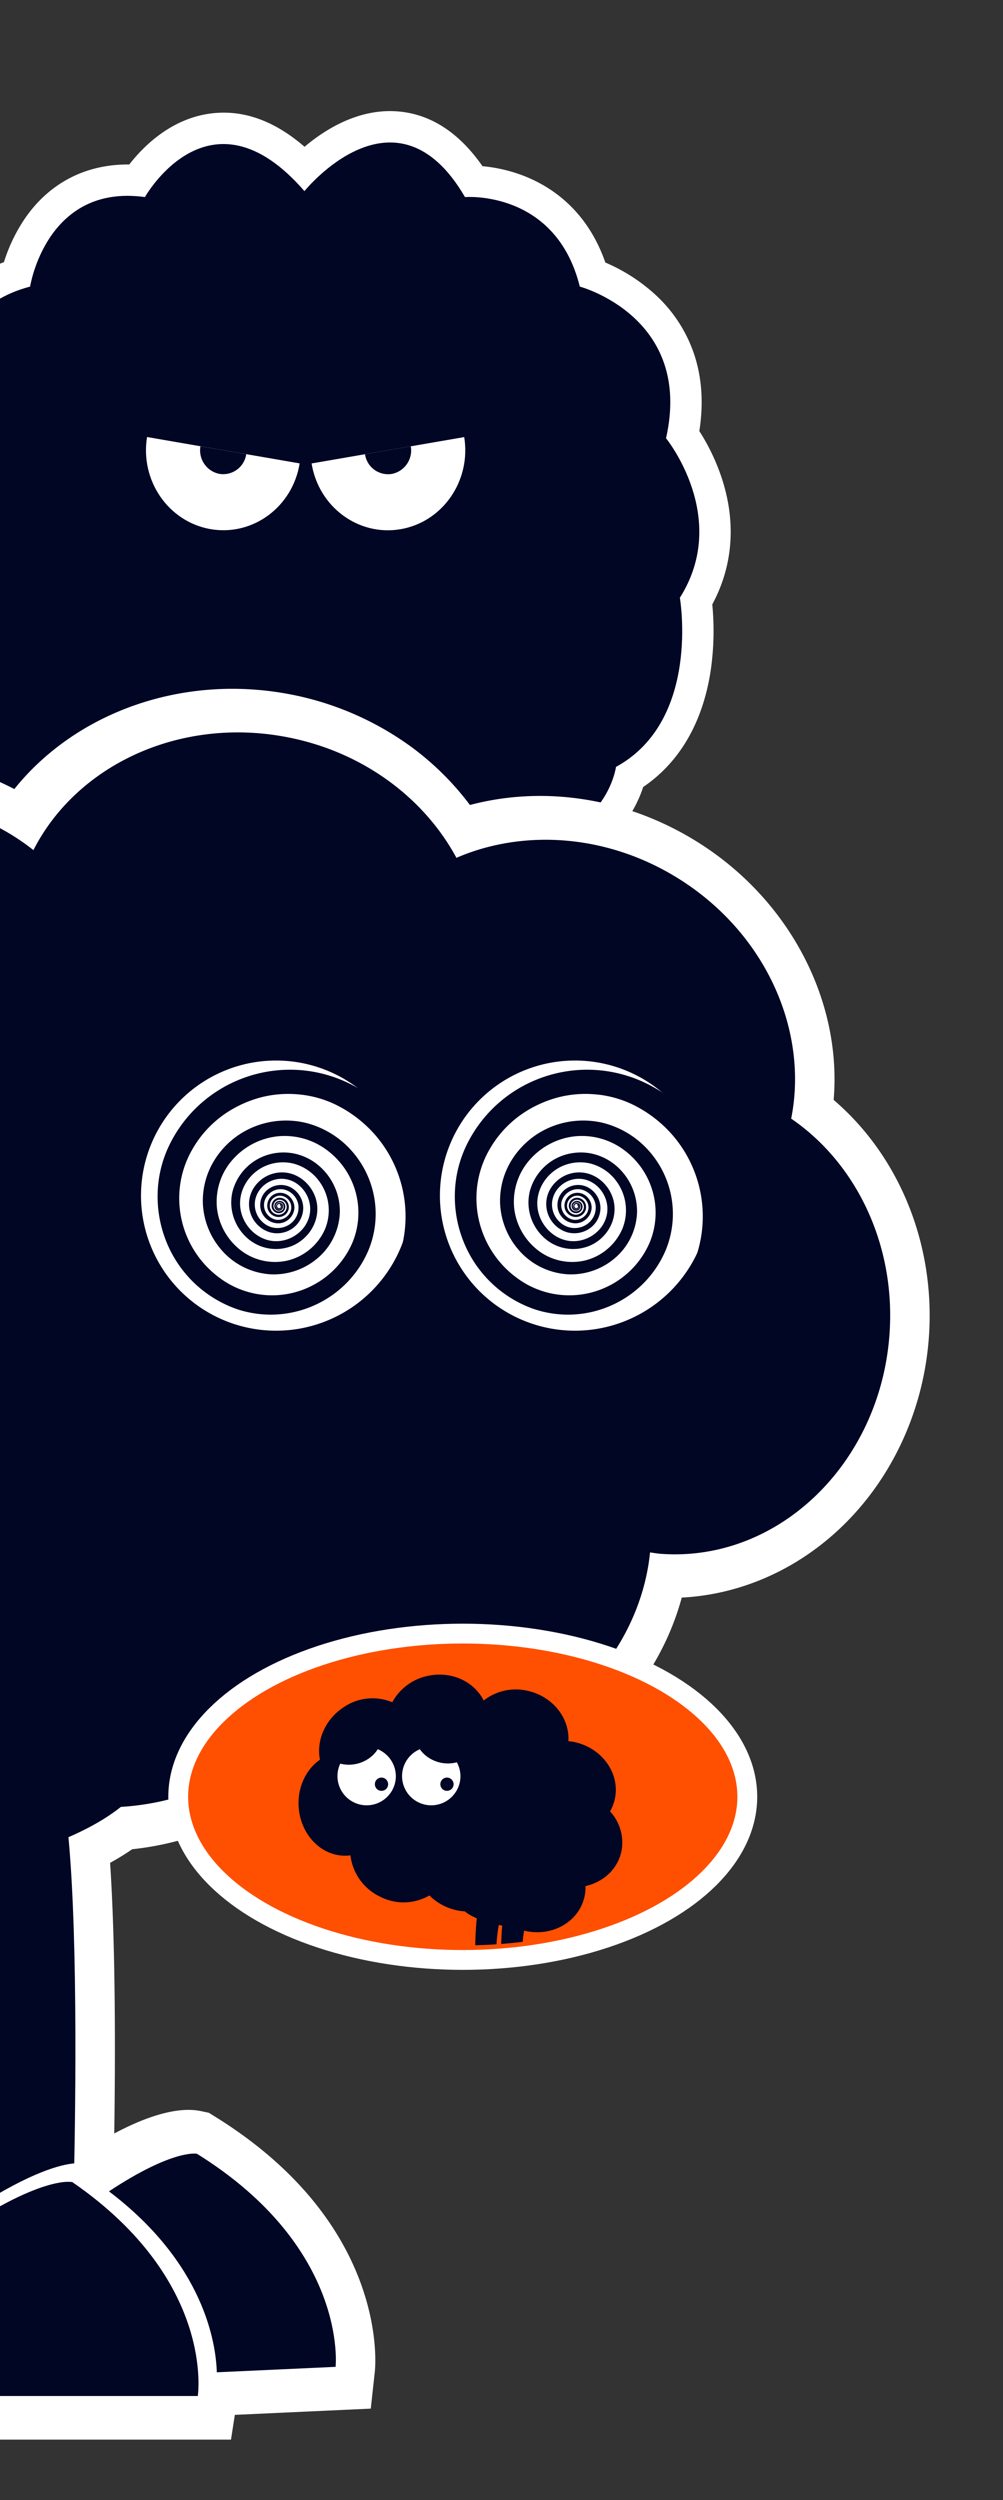
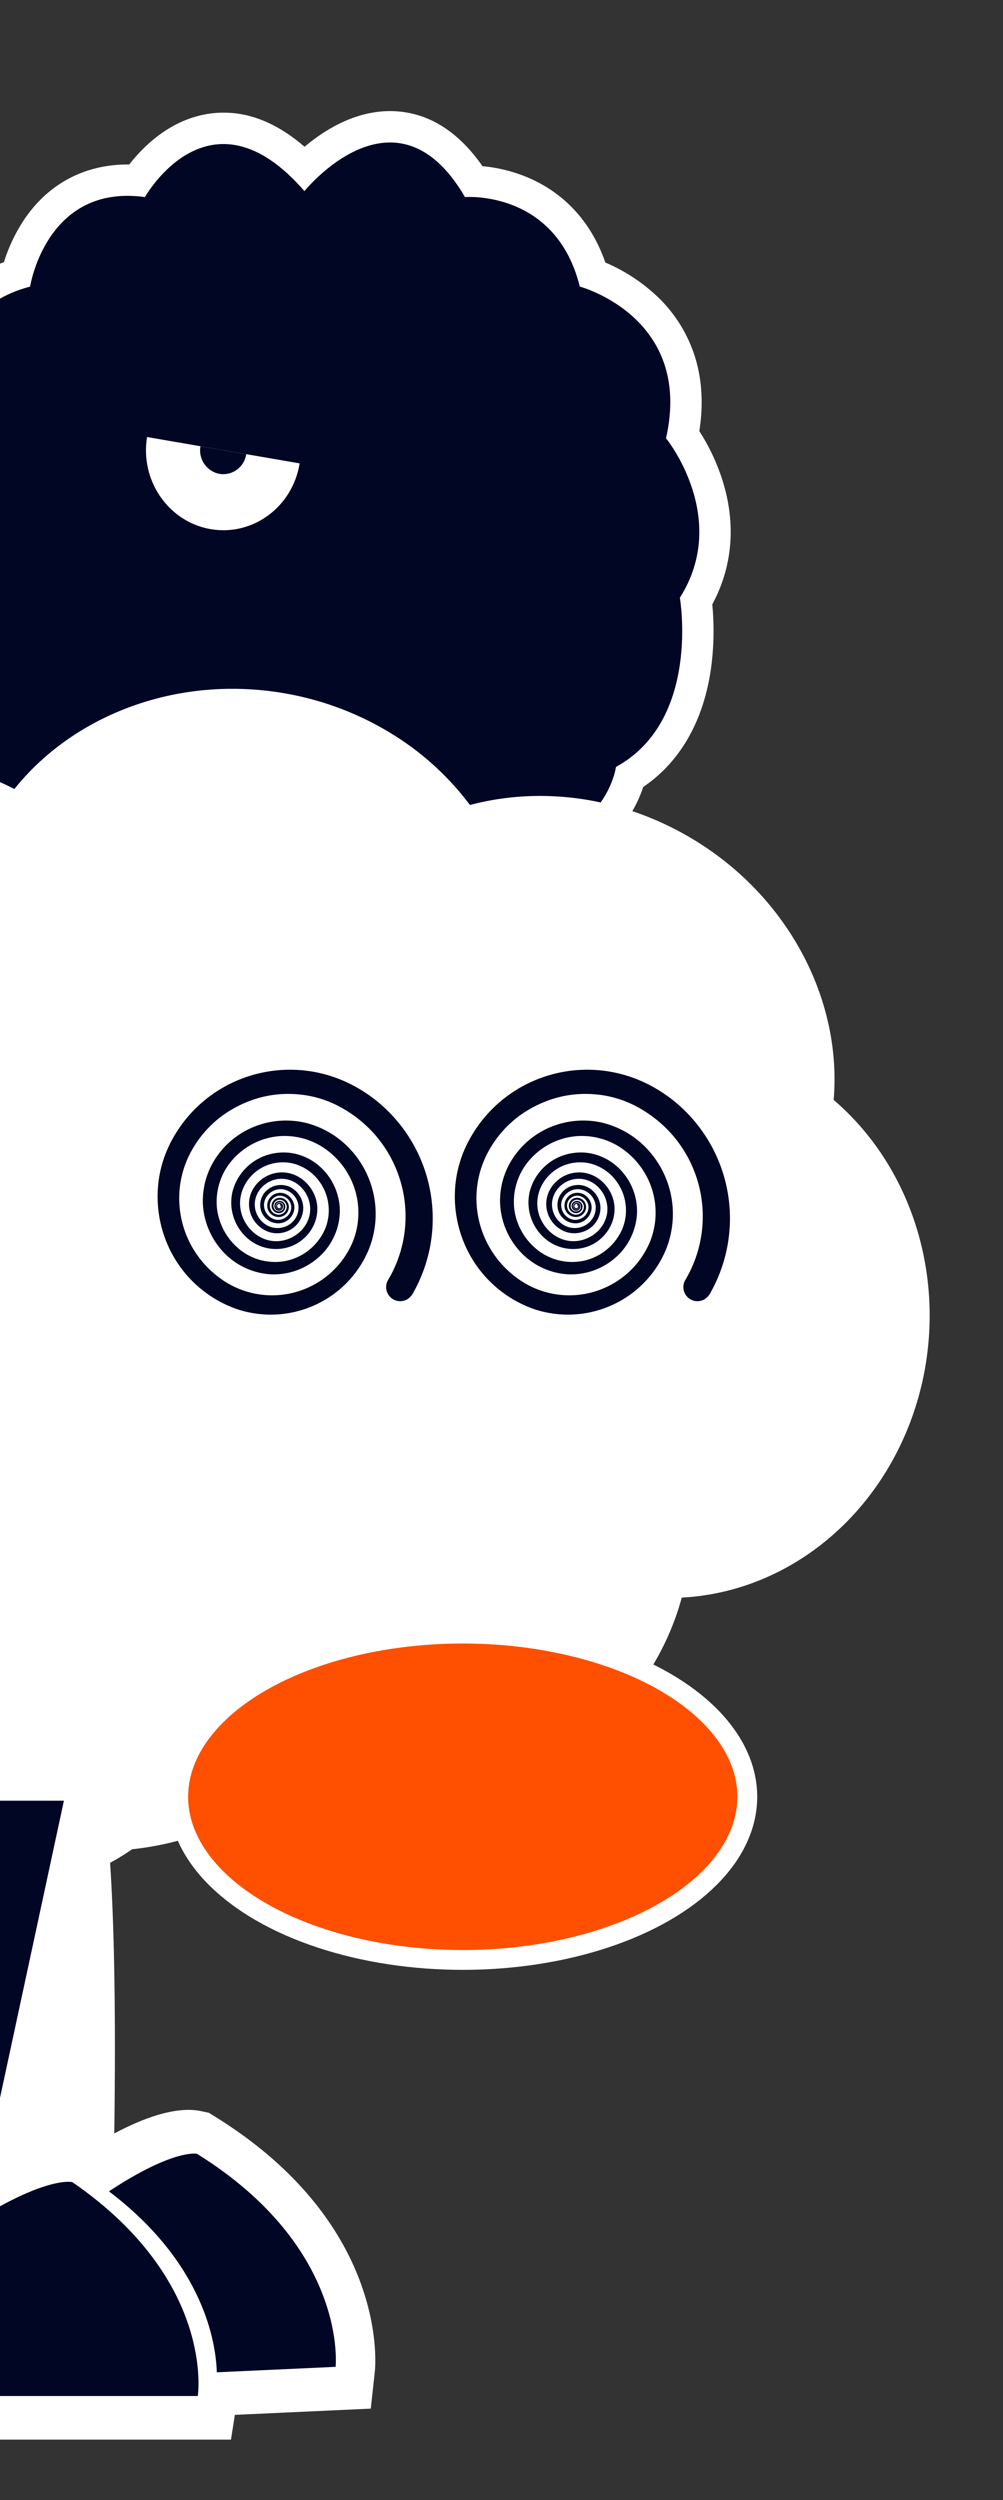
<svg xmlns="http://www.w3.org/2000/svg" width="506" height="1261" viewBox="0 0 506 1261">
  <rect x="0" y="0" width="506" height="1261" fill="#333333" stroke="none" />
  <defs>
    <clipPath id="clip-path">
      <rect id="Rectangle_44" data-name="Rectangle 44" width="506" height="1261" transform="translate(-3557 -5056)" fill="#fff" stroke="#707070" stroke-width="1" />
    </clipPath>
    <clipPath id="clip-path-2">
      <rect id="Rectangle_31" data-name="Rectangle 31" width="429.633" height="553.247" fill="none" />
    </clipPath>
    <clipPath id="clip-path-3">
-       <path id="Path_61" data-name="Path 61" d="M383.957,304.444l8.061,49.889,78.765-13.61-8.061-49.889Z" transform="translate(-383.957 -290.834)" fill="none" />
-     </clipPath>
+       </clipPath>
    <clipPath id="clip-path-4">
      <path id="Path_64" data-name="Path 64" d="M222.761,340.445l78.765,13.61,8.061-49.889-78.765-13.61Z" transform="translate(-222.761 -290.556)" fill="none" />
    </clipPath>
    <clipPath id="clip-path-5">
      <rect id="Rectangle_27" data-name="Rectangle 27" width="801.427" height="883.079" fill="none" />
    </clipPath>
    <clipPath id="clip-path-6">
      <rect id="Rectangle_33" data-name="Rectangle 33" width="297.09" height="211.096" fill="none" />
    </clipPath>
    <clipPath id="clip-path-7">
-       <path id="Path_86" data-name="Path 86" d="M9.847,84.647c0,42.877,62.176,77.636,138.874,77.636S287.6,127.524,287.6,84.647,225.42,7.01,148.721,7.01,9.847,41.769,9.847,84.647" fill="none" />
-     </clipPath>
+       </clipPath>
  </defs>
  <g id="Mask_Group_2" data-name="Mask Group 2" transform="translate(3557 5056)" clip-path="url(#clip-path)">
    <g id="Group_74" data-name="Group 74" transform="translate(-3538 -5366.5)">
      <g id="Group_41" data-name="Group 41" transform="translate(-80.01 366.539)">
        <g id="Group_36" data-name="Group 36">
          <g id="Group_35" data-name="Group 35" clip-path="url(#clip-path-2)">
            <path id="Path_55" data-name="Path 55" d="M425.131,185.12a105.1,105.1,0,0,0-11.324-23.728c2.223-14.146,1.292-27.325-2.787-39.262A71.613,71.613,0,0,0,391.1,92.118a88.9,88.9,0,0,0-24.7-15.741c-9.032-25.944-26.676-37.942-40.537-43.475a77.544,77.544,0,0,0-21.447-5.117C292.5,10.682,278.086,1.394,261.48.141,242.071-1.326,225.367,8.958,214.649,18,199.828,5.145,184.434-.552,168.732,1.042c-20.647,2.1-35.014,16.27-42.515,25.887-21.935-.224-40.481,9.345-52.838,27.534A83.9,83.9,0,0,0,63,76.177,69.3,69.3,0,0,0,34.69,96.206,77.366,77.366,0,0,0,18.971,128.33,109.683,109.683,0,0,0,16.3,159.86C2.791,177.139-2.465,198.134,1.073,221.027a102.107,102.107,0,0,0,7.966,26.5c-4.779,23.434-5.4,54.1,14.055,77.585a67.972,67.972,0,0,0,21.774,17.347c7.475,21.47,21.863,31.864,33.228,36.864a65.286,65.286,0,0,0,17.327,4.861c13.676,18.074,28.635,29.863,44.547,35.087a61.232,61.232,0,0,0,23.918,2.977c-.184,13.817-.128,27.538,0,38.986-12.333-5.639-20.156-5.908-24.983-4.6l-2.728.739-2.3,1.638c-25.538,18.159-36.1,38.422-40.471,52.223-4.85,15.325-3.532,26.473-3.219,28.552l2.029,13.463h233.8l1.937-13.588c.179-1.255,1.614-12.708-3.021-28.191-7.468-24.949-24.973-42.164-38.343-52.213l-2.338-1.757-2.812-.805c-6.041-1.73-13.8-.411-23.217,3.923.116-10.92.165-23.845.014-36.923a58.331,58.331,0,0,0,22.058-.577c14.938-3.25,29.447-12.045,43.126-26.141a138.12,138.12,0,0,0,11.409-13.384c22.658-4.251,35.5-16.341,42.439-26.236a62.95,62.95,0,0,0,8.218-16.445c18.528-12.572,30.278-32.919,34.139-59.3a139.541,139.541,0,0,0,.72-32.8c10.458-19.442,12.128-41.336,4.785-63.692" transform="translate(0 0)" fill="#fff" />
            <path id="Path_56" data-name="Path 56" d="M370.225,648.986s6.288,24.568,6.288,47.25V819.724h96.82s5.029-35.282-35.208-65.524c0,0-8.8-2.521-35.207,17.641,0,0,2.515-89.459-2.515-122.855Z" transform="translate(-161.041 -282.297)" fill="#010625" />
            <path id="Path_57" data-name="Path 57" d="M296.128,648.986s-6.645,24.568-6.645,47.25V819.724H187.142s-5.316-35.282,37.214-65.524c0,0,9.3-2.521,37.214,17.641,0,0-2.658-89.459,2.658-122.855Z" transform="translate(-81.311 -282.297)" fill="#010625" />
            <path id="Path_58" data-name="Path 58" d="M227.3,384s-54.159,80.1-111.194-2.9c0,0-36.539,1.845-45.99-38.153,0,0-49.661-13.551-32.218-85.309,0,0-26.335-44.772,6.982-80.446,0,0-10.072-62.444,43.5-76.5,0,0,8.09-52.03,57.926-45.151,0,0,32.672-58.131,80.474-3,0,0,45.995-57.152,80.995,3,0,0,45.787-3.749,57.926,45.151,0,0,57.328,15.317,43.5,76.5,0,0,32.574,39.977,6.982,80.446,0,0,10.68,61.871-32.218,85.309,0,0-4.569,33.977-45.99,38.153,0,0-54.606,87.5-110.673,2.9" transform="translate(-12.186 -12.181)" fill="#010625" />
          </g>
        </g>
        <g id="Group_38" data-name="Group 38" transform="translate(216.943 164.326)">
          <g id="Group_37" data-name="Group 37" clip-path="url(#clip-path-3)">
            <path id="Path_59" data-name="Path 59" d="M385.783,278.339c-3.552-21.984,10.8-42.784,32.061-46.457s41.372,11.17,44.925,33.155-10.8,42.783-32.061,46.457-41.372-11.17-44.925-33.155" transform="translate(-384.516 -264.948)" fill="#fff" />
            <path id="Path_60" data-name="Path 60" d="M433.762,295.435a12.07,12.07,0,0,1,9.618-13.937,11.756,11.756,0,0,1,13.477,9.947,12.071,12.071,0,0,1-9.618,13.937,11.757,11.757,0,0,1-13.477-9.947" transform="translate(-405.551 -286.7)" fill="#010625" />
          </g>
        </g>
        <g id="Group_40" data-name="Group 40" transform="translate(125.864 164.169)">
          <g id="Group_39" data-name="Group 39" clip-path="url(#clip-path-4)">
            <path id="Path_62" data-name="Path 62" d="M238.854,264.99c3.552-21.984,23.666-36.828,44.925-33.155s35.613,24.473,32.061,46.457-23.666,36.828-44.925,33.155S235.3,286.974,238.854,264.99" transform="translate(-229.527 -264.771)" fill="#fff" />
            <path id="Path_63" data-name="Path 63" d="M286.833,291.4a11.756,11.756,0,0,1,13.477-9.947,12.071,12.071,0,0,1,9.618,13.937,11.757,11.757,0,0,1-13.477,9.947,12.07,12.07,0,0,1-9.618-13.937" transform="translate(-250.561 -286.523)" fill="#010625" />
          </g>
        </g>
      </g>
      <g id="Group_25" data-name="Group 25" transform="translate(-351.427 657.921)">
        <g id="Group_24" data-name="Group 24" clip-path="url(#clip-path-5)">
          <path id="Path_36" data-name="Path 36" d="M24.813,332.281a116.668,116.668,0,0,1-6.739-20.789C2.758,242.677,51.309,173.04,126.455,155.618c2.549-24.038,12.362-47.369,28.531-67.25,20.565-25.286,50.13-43.269,83.253-50.635C273.149,29.968,309.5,34.8,339.65,50.568,370.71,11.852,424.358-7.487,478.256,2.683A152.39,152.39,0,0,1,538.91,28.567,142.25,142.25,0,0,1,569.5,58.6c38.165-10.094,80.175-3.346,115.765,19.28,45.866,29.162,71.91,79.856,67.729,129.474,33.312,28.526,51.493,73.308,48.006,120.135-2.976,39.994-21.6,77.015-51.084,101.569-21.351,17.778-47.02,27.927-73.556,29.319-10.619,39.243-39.581,73.472-79.185,92.217a151.827,151.827,0,0,1-70.5,14.63,140.5,140.5,0,0,1-50.04-11.2,152.584,152.584,0,0,1-77.525,31.275q-5.161,3.565-11.141,6.868c2.788,41.786,2.66,97.873,2.1,136.5,22.31-11.871,35.881-12.95,43.726-11.287l4,.847,3.442,2.141c87.3,54.288,80.619,125.3,80.292,128.3l-2.049,18.771L450.9,870.588l-1.943,12.491H232.591V657.75a220.005,220.005,0,0,0-1.507-24.39q-4.657.282-9.3.282c-27.141,0-53.78-7.2-76.247-21.006-29.449-18.1-49.62-45.825-56.794-78.063a113.235,113.235,0,0,1-1.975-11.829C43.749,507.831,12.272,474.228,2.851,431.9c-7.676-34.49.314-70.058,21.962-99.62" transform="translate(0.001)" fill="#fff" />
-           <path id="Path_37" data-name="Path 37" d="M428.188,765.789V640.548c0-38.277-11.6-79.739-11.6-79.739h55.687c6.965,42.292,6.09,137.861,5.219,182.933-6.5.56-21.519,4.191-49.3,22.047" transform="translate(-107.602)" fill="#010625" />
+           <path id="Path_37" data-name="Path 37" d="M428.188,765.789V640.548c0-38.277-11.6-79.739-11.6-79.739h55.687" transform="translate(-107.602)" fill="#010625" />
          <path id="Path_38" data-name="Path 38" d="M289.569,757.856c32.5-21.486,44.372-18.97,44.372-18.97,76.513,47.58,69.972,107.485,69.972,107.485l-59.929,2.749c-.421-14.385-6.217-54.755-54.415-91.264" transform="translate(97.819)" fill="#010625" />
          <path id="Path_39" data-name="Path 39" d="M356.56,579.961s11.3,40.453,11.3,77.8V861.089H541.88s9.04-58.094-63.28-107.889c0,0-15.82-4.149-63.28,29.047,0,0,4.52-147.3-4.521-202.286Z" transform="translate(-109.672)" fill="#010625" />
-           <path id="Path_40" data-name="Path 40" d="M21.573,427.283C14.125,393.82,25.064,360.209,48,335.067a97,97,0,0,1-11.2-28.193C23.969,249.24,65.431,190.984,129.4,176.756a131.718,131.718,0,0,1,15.811-2.411c-3.341-52.433,36.166-102.168,94.6-115.163,38.48-8.558,76.257.854,103.113,22.184,21.645-42.574,73.311-67.292,127.443-57.081,38.7,7.3,69.684,30.813,85.957,60.965C590.4,70.525,633.047,73.269,669.232,96.274c43.721,27.8,64.708,76.657,55.969,120.529,32.611,22.28,52.968,63.52,49.574,109.121-4.863,65.333-56.555,114.745-115.456,110.363-1.8-.133-3.546-.465-5.32-.7-3.876,38.736-29.615,75.975-70.357,95.259-38.984,18.453-81.912,15.756-113.962-3.381a129.467,129.467,0,0,1-82.644,36.476c-37.323,29.826-116.985,36.976-116.985,36.976a131.592,131.592,0,0,1-23.529,7.627c-63.973,14.228-126.232-20.959-139.06-78.594a96.809,96.809,0,0,1-2.19-23.882c-41.253-8.986-74.687-38.3-83.7-78.789" transform="translate(6.367)" fill="#010625" />
          <path id="Path_41" data-name="Path 41" d="M107.107,255.6a68.131,68.131,0,1,0,68.132-68.107A68.119,68.119,0,0,0,107.107,255.6" transform="translate(447.256)" fill="#fff" />
          <path id="Path_42" data-name="Path 42" d="M252.877,255.6a68.132,68.132,0,1,0,68.132-68.107A68.119,68.119,0,0,0,252.877,255.6" transform="translate(150.688)" fill="#fff" />
          <path id="Path_43" data-name="Path 43" d="M213.69,298.138a62.743,62.743,0,0,0-6.681-73.277,63.648,63.648,0,0,0-19.854-15.152,53.747,53.747,0,0,0-19.464-5.2,55.265,55.265,0,0,0-18.158,1.555,58.754,58.754,0,0,0-19.12,8.978,54.842,54.842,0,0,0-15.767,17.725,49.158,49.158,0,0,0-6.294,21.9,49.757,49.757,0,0,0,19.953,42.169,44.221,44.221,0,0,0,49.116,3.054,43.708,43.708,0,0,0,18.436-21,39.332,39.332,0,0,0-12.011-45.419,35.616,35.616,0,0,0-25.433-7.8,35.242,35.242,0,0,0-22.745,11.348,31.992,31.992,0,0,0-8.311,25.079A31.315,31.315,0,0,0,137.868,282a28.359,28.359,0,0,0,24.379,6.528A27.716,27.716,0,0,0,181.9,272.4a24.729,24.729,0,0,0-2.944-23.961,23.471,23.471,0,0,0-13.462-9.069,22.416,22.416,0,0,0-13.607,1.242c-8.188,3.5-13.788,12.043-12.781,21.021.937,8.36,7.656,15.835,16.149,16.857,8.854,1.065,17.813-5.227,18.992-14.241,1.16-8.855-6.09-17.722-15.3-17.069-6.89.49-12.743,6.271-12.531,13.348a12.2,12.2,0,0,0,5.547,9.708,10.861,10.861,0,0,0,10.852.556,10.218,10.218,0,0,0,5.6-10.3,9.453,9.453,0,0,0-7.876-8.054,8.555,8.555,0,0,0-9.211,5.965,7.564,7.564,0,0,0,5.582,9.332c3.97.762,8.163-2.369,7.9-6.572-.256-4.068-4.762-6.972-8.407-4.712a4.94,4.94,0,0,0-2.281,5.3,4.549,4.549,0,0,0,4.339,3.5,4.115,4.115,0,0,0,4.024-3.481,3.652,3.652,0,0,0-3.286-4.065,3.176,3.176,0,0,0-3.338,3.541,2.7,2.7,0,0,0,4.436,1.678c1.387-1.32.661-4.014-1.446-3.929a1.964,1.964,0,0,0-1.88,1.761,1.718,1.718,0,0,0,1.771,1.837,1.475,1.475,0,0,0,1.318-1.921,1.256,1.256,0,0,0-1.968-.581,1.056,1.056,0,0,0,.49,1.863.929.929,0,0,0,.9-.477c.254-.494-.061-.707-.3-1.067-.16-.244-.1-.485.235-.413s.594.638.635.946a1.41,1.41,0,0,1-1.866,1.45c-2.041-.7-.72-3.7,1.231-3.081,2.209.7,1.38,3.871-.76,3.938-2.156.067-3.065-2.641-1.7-4.12a2.836,2.836,0,0,1,4.637.886,3.266,3.266,0,0,1-2.717,4.451,3.713,3.713,0,0,1-3.979-3.409,4.111,4.111,0,0,1,2.934-4.182,4.509,4.509,0,0,1,5.229,2.282,4.884,4.884,0,0,1-.662,5.442c-2.923,3.394-8.344,1.719-9.506-2.4a6.461,6.461,0,0,1,5.477-7.937c4.524-.605,8.35,3.487,8.023,7.908a8.316,8.316,0,0,1-7.695,7.42,9.166,9.166,0,0,1-9.256-6.913,9.893,9.893,0,0,1,3.806-10.339,10.708,10.708,0,0,1,11.335-.863,11.962,11.962,0,0,1,6.271,9.847,12.611,12.611,0,0,1-5.458,10.866,13.508,13.508,0,0,1-11.609,1.849,14.907,14.907,0,0,1-9.312-8.868A15.072,15.072,0,0,1,145.156,253a16.931,16.931,0,0,1,15.925-9.058c8.981.5,16.267,8.383,16.854,17.215.571,8.589-4.851,16.59-12.73,19.839a21.8,21.8,0,0,1-23.7-5.017,23.944,23.944,0,0,1-6.321-22.389A26.271,26.271,0,0,1,152.6,235.159a27.4,27.4,0,0,1,13.182-.865,28.005,28.005,0,0,1,14.289,7.44,30.244,30.244,0,0,1,9.242,22.521,31.791,31.791,0,0,1-11.726,23.361,34.062,34.062,0,0,1-23.256,7.7A35.636,35.636,0,0,1,129.67,283.1a38.3,38.3,0,0,1-9.442-23.488,38.921,38.921,0,0,1,6.217-22.494,42.074,42.074,0,0,1,20.227-16.465,42.946,42.946,0,0,1,25.554-1.7,45.848,45.848,0,0,1,23.6,14.7,47.873,47.873,0,0,1,7.866,49.691,52.955,52.955,0,0,1-17.61,22.057,53.855,53.855,0,0,1-48.156,7.654,59.388,59.388,0,0,1-35.289-32.223,61.085,61.085,0,0,1-5.219-26.587,59,59,0,0,1,5.635-23.559,67.28,67.28,0,0,1,34.743-33.221,67.851,67.851,0,0,1,56.15,1.538A74,74,0,0,1,214.1,213.459,76.269,76.269,0,0,1,234.071,285a77.17,77.17,0,0,1-4.418,13.038q-1.406,3.179-3.1,6.222a8.665,8.665,0,0,1-3.39,3.77,7.106,7.106,0,0,1-9.477-9.891" transform="translate(464.488)" fill="#010625" />
          <path id="Path_44" data-name="Path 44" d="M358.635,298.138a62.743,62.743,0,0,0-6.681-73.277A63.649,63.649,0,0,0,332.1,209.709a53.747,53.747,0,0,0-19.464-5.2,55.265,55.265,0,0,0-18.158,1.555,58.754,58.754,0,0,0-19.12,8.978,54.842,54.842,0,0,0-15.767,17.725,49.158,49.158,0,0,0-6.294,21.9,49.757,49.757,0,0,0,19.953,42.169,44.22,44.22,0,0,0,49.116,3.054,43.708,43.708,0,0,0,18.436-21,39.332,39.332,0,0,0-12.011-45.419,35.616,35.616,0,0,0-25.433-7.8,35.242,35.242,0,0,0-22.745,11.348,31.992,31.992,0,0,0-8.311,25.079A31.315,31.315,0,0,0,282.813,282a28.359,28.359,0,0,0,24.379,6.528A27.716,27.716,0,0,0,326.848,272.4a24.729,24.729,0,0,0-2.944-23.961,23.471,23.471,0,0,0-13.462-9.069,22.42,22.42,0,0,0-13.608,1.242c-8.187,3.5-13.787,12.043-12.78,21.021.937,8.36,7.656,15.835,16.149,16.857,8.854,1.065,17.813-5.227,18.992-14.241,1.16-8.855-6.09-17.722-15.3-17.069-6.89.49-12.743,6.271-12.531,13.348a12.2,12.2,0,0,0,5.547,9.708,10.861,10.861,0,0,0,10.852.556,10.216,10.216,0,0,0,5.6-10.3,9.451,9.451,0,0,0-7.875-8.054,8.555,8.555,0,0,0-9.211,5.965,7.564,7.564,0,0,0,5.582,9.332c3.97.762,8.163-2.369,7.9-6.572-.255-4.068-4.762-6.972-8.407-4.712a4.94,4.94,0,0,0-2.281,5.3,4.549,4.549,0,0,0,4.339,3.5,4.115,4.115,0,0,0,4.024-3.481,3.652,3.652,0,0,0-3.286-4.065,3.176,3.176,0,0,0-3.338,3.541,2.7,2.7,0,0,0,4.436,1.678c1.387-1.32.661-4.014-1.446-3.929a1.964,1.964,0,0,0-1.88,1.761,1.718,1.718,0,0,0,1.771,1.837A1.475,1.475,0,0,0,305,260.683a1.256,1.256,0,0,0-1.968-.581,1.056,1.056,0,0,0,.49,1.863.929.929,0,0,0,.9-.477c.254-.494-.061-.707-.3-1.067-.16-.244-.1-.485.235-.413s.594.638.635.946a1.41,1.41,0,0,1-1.866,1.45c-2.041-.7-.72-3.7,1.231-3.081,2.209.7,1.38,3.871-.76,3.938-2.156.067-3.065-2.641-1.7-4.12a2.835,2.835,0,0,1,4.637.886,3.266,3.266,0,0,1-2.717,4.451,3.713,3.713,0,0,1-3.979-3.409,4.111,4.111,0,0,1,2.934-4.182A4.509,4.509,0,0,1,308,259.169a4.884,4.884,0,0,1-.662,5.442c-2.923,3.394-8.344,1.719-9.506-2.4a6.461,6.461,0,0,1,5.477-7.937c4.524-.605,8.35,3.487,8.023,7.908a8.316,8.316,0,0,1-7.695,7.42,9.166,9.166,0,0,1-9.256-6.913,9.893,9.893,0,0,1,3.806-10.339,10.708,10.708,0,0,1,11.335-.863,11.962,11.962,0,0,1,6.271,9.847A12.611,12.611,0,0,1,310.34,272.2a13.508,13.508,0,0,1-11.609,1.849,14.907,14.907,0,0,1-9.312-8.868A15.072,15.072,0,0,1,290.1,253a16.931,16.931,0,0,1,15.925-9.058c8.981.5,16.267,8.383,16.854,17.215.571,8.589-4.851,16.59-12.73,19.839a21.8,21.8,0,0,1-23.7-5.017,23.944,23.944,0,0,1-6.321-22.389,26.271,26.271,0,0,1,17.422-18.429,27.4,27.4,0,0,1,13.182-.865,28.005,28.005,0,0,1,14.289,7.44,30.244,30.244,0,0,1,9.242,22.521,31.788,31.788,0,0,1-11.727,23.361,34.058,34.058,0,0,1-23.255,7.7A35.636,35.636,0,0,1,274.615,283.1a38.3,38.3,0,0,1-9.442-23.488,38.92,38.92,0,0,1,6.217-22.494,42.074,42.074,0,0,1,20.227-16.465,42.946,42.946,0,0,1,25.554-1.7,45.849,45.849,0,0,1,23.6,14.7,47.873,47.873,0,0,1,7.866,49.691,52.955,52.955,0,0,1-17.61,22.057,53.855,53.855,0,0,1-48.156,7.654,59.388,59.388,0,0,1-35.29-32.223,61.085,61.085,0,0,1-5.219-26.587,59,59,0,0,1,5.635-23.559,67.28,67.28,0,0,1,34.743-33.221,67.851,67.851,0,0,1,56.15,1.538,74,74,0,0,1,20.157,14.465A76.269,76.269,0,0,1,379.016,285a77.163,77.163,0,0,1-4.418,13.038q-1.406,3.179-3.1,6.222a8.666,8.666,0,0,1-3.39,3.77,7.106,7.106,0,0,1-9.477-9.891" transform="translate(169.6)" fill="#010625" />
        </g>
      </g>
      <g id="Group_48" data-name="Group 48" transform="translate(65.91 1129.452)">
        <g id="Group_45" data-name="Group 45">
          <g id="Group_44" data-name="Group 44" clip-path="url(#clip-path-6)">
            <path id="Path_76" data-name="Path 76" d="M292.09,87.3c0,45.455-64.267,82.3-143.545,82.3S5,132.759,5,87.3,69.267,5,148.545,5,292.09,41.849,292.09,87.3" fill="#ff4f00" />
            <ellipse id="Ellipse_8" data-name="Ellipse 8" cx="143.545" cy="82.304" rx="143.545" ry="82.304" transform="translate(5 5)" fill="none" stroke="#fff" stroke-miterlimit="10" stroke-width="10" />
          </g>
        </g>
        <g id="Group_47" data-name="Group 47">
          <g id="Group_46" data-name="Group 46" clip-path="url(#clip-path-7)">
            <path id="Path_77" data-name="Path 77" d="M167.975,146.408a77.445,77.445,0,0,0-2.507,17.569V209.9h-38.61s-2.006-13.119,14.04-24.364c0,0,3.51-.937,14.04,6.56,0,0-1-33.265,1-45.683Z" fill="#010625" />
            <path id="Path_78" data-name="Path 78" d="M181.018,147.609a77.445,77.445,0,0,0-2.507,17.569V211.1H139.9s-2.006-13.119,14.04-24.364c0,0,3.51-.937,14.04,6.56,0,0-1-33.265,1-45.683Z" fill="#010625" />
            <path id="Path_79" data-name="Path 79" d="M228.55,114.992a23.064,23.064,0,0,0-5.711-20.319,21.619,21.619,0,0,0,2.421-6.212c2.772-12.7-6.188-25.535-20.013-28.67a27.966,27.966,0,0,0-3.416-.531c.722-11.553-7.816-22.511-20.443-25.375A26.164,26.164,0,0,0,159.1,38.773c-4.677-9.381-15.843-14.827-27.541-12.577a26.583,26.583,0,0,0-18.575,13.433,25.871,25.871,0,0,0-24.4,2.429c-9.448,6.125-13.983,16.891-12.095,26.557-7.047,4.909-11.446,14-10.713,24.044,1.051,14.4,12.222,25.282,24.951,24.317.39-.029.766-.1,1.149-.153a26.627,26.627,0,0,0,15.205,20.989,25.84,25.84,0,0,0,24.627-.745,28.05,28.05,0,0,0,7.535,5.339,27.492,27.492,0,0,0,10.325,2.7c8.065,6.572,25.281,8.147,25.281,8.147a27.984,27.984,0,0,0,5.084,1.681c13.825,3.135,27.279-4.618,30.052-17.318a21.8,21.8,0,0,0,.473-5.262c8.915-1.98,16.14-8.44,18.087-17.36" fill="#010625" />
            <path id="Path_80" data-name="Path 80" d="M114.788,77.164a14.726,14.726,0,1,1-14.723-15.007,14.867,14.867,0,0,1,14.723,15.007" fill="#fff" />
            <path id="Path_81" data-name="Path 81" d="M110.9,81.036a3.348,3.348,0,1,1-3.348-3.412,3.381,3.381,0,0,1,3.348,3.412" fill="#010625" />
            <path id="Path_82" data-name="Path 82" d="M147.376,77.164a14.726,14.726,0,1,1-14.723-15.007,14.867,14.867,0,0,1,14.723,15.007" fill="#fff" />
            <path id="Path_83" data-name="Path 83" d="M143.932,81.036a3.348,3.348,0,1,1-3.348-3.412,3.381,3.381,0,0,1,3.348,3.412" fill="#010625" />
            <path id="Path_84" data-name="Path 84" d="M153.683,63.488c-2.78,5.9-10.73,8.519-18.059,6.165-6.818-2.19-11.541-8.18-11.023-14.229" fill="#010625" />
            <path id="Path_85" data-name="Path 85" d="M78.434,64.123c2.78,5.9,10.73,8.519,18.059,6.165,6.818-2.19,11.541-8.18,11.023-14.229" fill="#010625" />
          </g>
        </g>
      </g>
    </g>
  </g>
</svg>